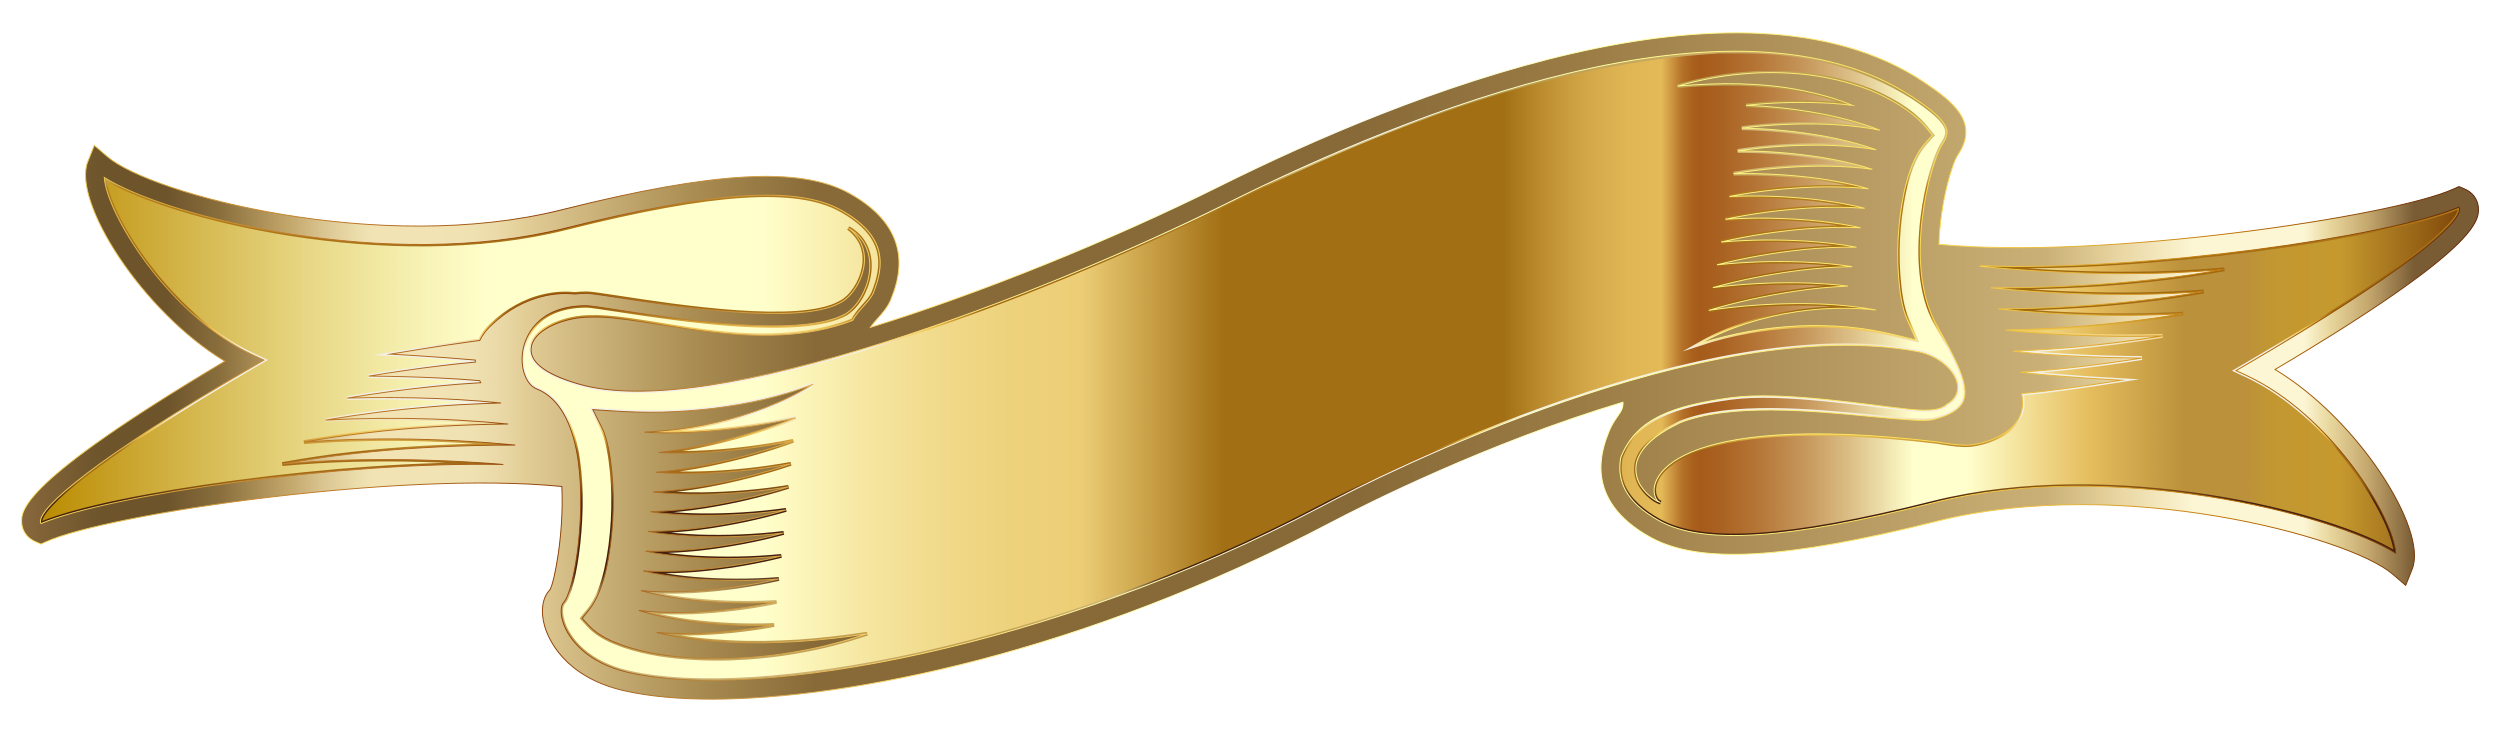
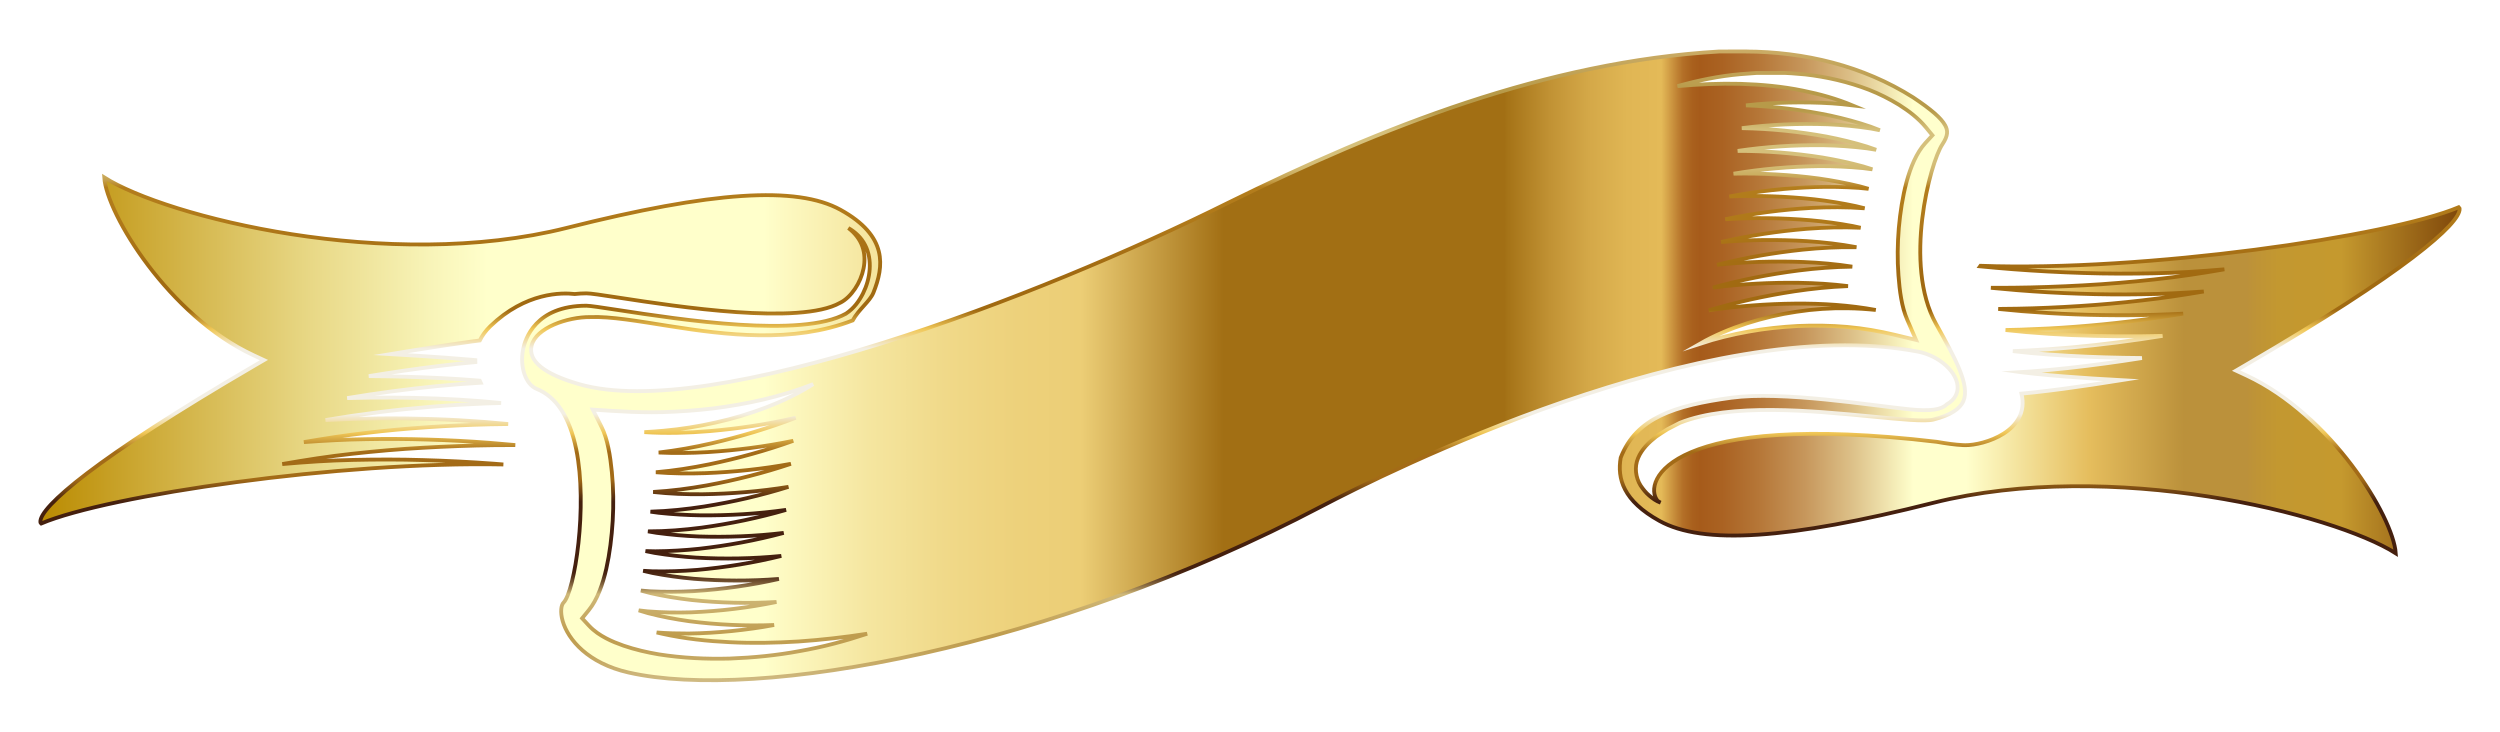
<svg xmlns="http://www.w3.org/2000/svg" version="1.1" id="Layer_1" x="0px" y="0px" viewBox="0 0 2604.944 762.669" enable-background="new 0 0 2604.944 762.669" xml:space="preserve">
  <g>
    <linearGradient id="SVGID_1_" gradientUnits="userSpaceOnUse" x1="42.063" y1="381.215" x2="2562.876" y2="381.215">
      <stop offset="0" style="stop-color:#BA8B01" />
      <stop offset="0.044" style="stop-color:#CDAA37" />
      <stop offset="0.112" style="stop-color:#E8D886" />
      <stop offset="0.161" style="stop-color:#F8F4B8" />
      <stop offset="0.185" style="stop-color:#FFFFCB" />
      <stop offset="0.299" style="stop-color:#FFFFCB" />
      <stop offset="0.308" style="stop-color:#FDF9C1" />
      <stop offset="0.342" style="stop-color:#F5E6A0" />
      <stop offset="0.374" style="stop-color:#F0D989" />
      <stop offset="0.404" style="stop-color:#EDD17B" />
      <stop offset="0.43" style="stop-color:#ECCE76" />
      <stop offset="0.489" style="stop-color:#A26F14" />
      <stop offset="0.605" style="stop-color:#A26F14" />
      <stop offset="0.607" style="stop-color:#A67418" />
      <stop offset="0.624" style="stop-color:#C19234" />
      <stop offset="0.64" style="stop-color:#D4A848" />
      <stop offset="0.656" style="stop-color:#E0B654" />
      <stop offset="0.67" style="stop-color:#E4BA58" />
      <stop offset="0.672" style="stop-color:#D9A94D" />
      <stop offset="0.676" style="stop-color:#C38737" />
      <stop offset="0.679" style="stop-color:#B36F27" />
      <stop offset="0.683" style="stop-color:#A9601D" />
      <stop offset="0.686" style="stop-color:#A65B1A" />
      <stop offset="0.695" style="stop-color:#AA6222" />
      <stop offset="0.71" style="stop-color:#B57637" />
      <stop offset="0.729" style="stop-color:#C6965B" />
      <stop offset="0.75" style="stop-color:#DEC38B" />
      <stop offset="0.773" style="stop-color:#FDFCC9" />
      <stop offset="0.774" style="stop-color:#FFFFCD" />
      <stop offset="0.796" style="stop-color:#FFFFCD" />
      <stop offset="0.847" style="stop-color:#E5BD5D" />
      <stop offset="0.886" style="stop-color:#BB913B" />
      <stop offset="0.912" style="stop-color:#BB913B" />
      <stop offset="0.915" style="stop-color:#BE9337" />
      <stop offset="0.925" style="stop-color:#C39830" />
      <stop offset="0.951" style="stop-color:#C5992E" />
      <stop offset="1" style="stop-color:#7F470A" />
    </linearGradient>
    <linearGradient id="SVGID_2_" gradientUnits="userSpaceOnUse" x1="1302.469" y1="710.788" x2="1302.469" y2="51.642">
      <stop offset="0" style="stop-color:#D0BB84" />
      <stop offset="0.029" style="stop-color:#C7AB68" />
      <stop offset="0.054" style="stop-color:#C1A055" />
      <stop offset="0.073" style="stop-color:#BF9C4E" />
      <stop offset="0.139" style="stop-color:#CFB878" />
      <stop offset="0.148" style="stop-color:#A08454" />
      <stop offset="0.157" style="stop-color:#795936" />
      <stop offset="0.165" style="stop-color:#5C3A20" />
      <stop offset="0.171" style="stop-color:#4B2713" />
      <stop offset="0.176" style="stop-color:#45200E" />
      <stop offset="0.285" style="stop-color:#45200E" />
      <stop offset="0.321" style="stop-color:#A36B17" />
      <stop offset="0.364" style="stop-color:#A36B17" />
      <stop offset="0.394" style="stop-color:#F0C757" />
      <stop offset="0.424" style="stop-color:#F3EFE4" />
      <stop offset="0.491" style="stop-color:#F3EFE4" />
      <stop offset="0.527" style="stop-color:#F3EFE4" />
      <stop offset="0.558" style="stop-color:#F0C757" />
      <stop offset="0.588" style="stop-color:#A16A11" />
      <stop offset="0.648" style="stop-color:#A16A11" />
      <stop offset="0.652" style="stop-color:#A26B12" />
      <stop offset="0.721" style="stop-color:#AF7819" />
      <stop offset="0.782" style="stop-color:#B37D1C" />
      <stop offset="0.786" style="stop-color:#BA8A2E" />
      <stop offset="0.793" style="stop-color:#C49E4A" />
      <stop offset="0.802" style="stop-color:#CBAD60" />
      <stop offset="0.811" style="stop-color:#D1B86F" />
      <stop offset="0.821" style="stop-color:#D4BE78" />
      <stop offset="0.836" style="stop-color:#D5C07B" />
      <stop offset="0.873" style="stop-color:#D5C07B" />
      <stop offset="0.903" style="stop-color:#B79A49" />
      <stop offset="0.933" style="stop-color:#B79A49" />
      <stop offset="1" style="stop-color:#CBAC66" />
    </linearGradient>
    <path fill="url(#SVGID_1_)" stroke="url(#SVGID_2_)" stroke-width="4" stroke-miterlimit="10" d="M1818.602,53.642   c61.769,0.263,122.518,14.756,174.908,47.887c18.942,12.625,29.204,21.59,33.278,29.07c2.875,5.26,3.384,10.427-2.916,19.878   c-12.897,19.343-40.741,125.429-6.705,186.708l0.566,1.012c19.624,35.325,35.124,63.227,28.076,79.668   c-3.642,8.501-13.806,14.8-31.063,19.276c-8.782,2.282-34.362-0.205-63.985-3.094c-62.398-6.067-147.861-14.381-200.336,6.491   l-0.005,0.004l-12.661,6.535c-4.088,2.519-8.145,5.091-12.063,7.846c-7.574,5.938-14.921,12.964-18.848,22.348   c-4.07,9.406-2.461,20.435,2.537,28.486c2.657,3.95,5.555,7.69,9.166,10.672c3.513,3.014,7.342,5.786,11.707,7.302   c-1.088-0.58-2.126-1.217-3.134-1.895c-16.138-20.257,12.594-94.406,290.943-61.488c10.352,1.814,19.539,3.08,26.881,3.41   c0.067,0.009,0.134,0.013,0.205,0.027c0.031-0.004,0.058-0.013,0.089-0.018c0.825,0.036,1.681,0.08,2.461,0.085   c19.093,0.241,68.073-14.457,58.64-53.727l13.909-1.369c10.12-1.106,20.163-2.376,30.189-3.718   c20.039-2.693,39.979-5.711,59.87-8.876c-20.115-1.119-40.211-2.385-60.222-3.976c-9.999-0.807-19.985-1.685-29.9-2.715   l-14.782-1.707l-0.116-0.018c3.406-0.205,6.812-0.428,10.253-0.664c13.066-0.923,26.061-2.175,39.02-3.58   c25.901-2.826,51.632-6.37,77.239-10.449c-25.932-0.196-51.81-0.936-77.577-2.407c-12.87-0.74-25.718-1.632-38.481-2.853   c-6.081-0.575-12.264-1.221-18.358-1.953c4.489-0.152,8.979-0.334,13.494-0.539c15.991-0.767,31.919-1.908,47.798-3.299   c31.75-2.929,63.307-6.95,94.611-12.05c-31.709,0.834-63.379,0.562-94.896-0.811c-15.763-0.749-31.491-1.752-47.138-3.121   c-7.137-0.642-14.332-1.346-21.479-2.14c5.483-0.103,10.971-0.227,16.472-0.401c18.897-0.606,37.75-1.574,56.549-3.049   c37.589-2.835,74.983-7.387,111.979-13.597c-37.474,1.944-74.911,2.193-112.22,0.744c-18.652-0.673-37.273-1.854-55.818-3.375   c-8.18-0.687-16.401-1.458-24.59-2.314c6.495-0.045,12.986-0.111,19.49-0.241c21.804-0.406,43.568-1.355,65.287-2.786   c21.715-1.377,43.376-3.317,64.944-5.84c21.59-2.349,43.05-5.724,64.395-9.299c-21.616,1.453-43.202,2.679-64.814,2.884   c-21.599,0.379-43.184,0.169-64.734-0.602c-21.545-0.718-43.055-1.912-64.507-3.633c-9.223-0.736-18.487-1.574-27.71-2.496   c7.503,0.022,15.019,0.004,22.544-0.071c24.706-0.272,49.381-1.123,74.011-2.51c24.621-1.315,49.207-3.446,73.681-6.112   c24.488-2.599,48.833-6.353,73.021-10.57c-24.483,2.091-48.948,3.705-73.454,4.155c-24.496,0.517-48.97,0.499-73.418-0.334   c-24.452-0.762-48.859-2.046-73.213-3.905c-11.497-0.887-23.039-1.899-34.536-3.027c0.134-0.196,0.299-0.383,0.441-0.575   c170.169,6.344,426.434-30.568,498.448-61.043c0.784,0.7,0.825,1.275,0.838,1.614c0.954,15.3-56.959,66.013-222.313,162.465   l-10.605,6.192l11.127,5.189c87.608,40.888,152.529,146.689,155.261,185.161c-64.382-40.969-296.164-99.399-482.002-52.559   c-151.601,38.2-239.57,44.004-285.188,18.817c-37.692-20.805-44.214-44.004-40.411-65.897c16.16-41.602,56.09-54.329,115.06-62.438   c53.09-7.289,145.931,8.064,186.115,12.086c21.461,2.149,33.087,0.388,38.49-5.14c9.567-5.251,11.225-12.879,11.39-16.789   c0.682-16.066-18.732-33.956-41.521-38.263c-220-41.61-556.227,127.118-621.397,161.355   c-280.507,147.38-587.406,203.693-722.103,173.022c-41.838-9.536-62.808-33.952-68.479-53.625   c-2.679-9.304-1.591-16.677,0.878-19.142c11.693-11.693,25.388-100.558,13.218-159.88c-6.888-33.519-20.707-54.654-41.093-62.804   c-11.555-4.623-17.827-22.695-14.279-41.138c2.064-10.686,12.906-45.582,66.004-45.582c3.642,0,16.227,1.926,32.155,4.373   c67.186,10.325,192.245,29.529,238.317,3.923h0.004c8.399-5.617,13.704-13.173,17.725-21.059   c3.941-7.935,6.366-16.494,6.968-25.192c0.602-8.675-0.798-17.591-4.752-25.232c-3.901-7.69-10.28-13.659-17.435-17.72   c6.602,4.98,11.863,11.524,14.488,19.004c2.684,7.458,2.853,15.514,1.32,23.119c-1.534,7.614-4.69,14.881-8.938,21.206   c-4.217,6.277-9.776,11.818-15.621,14.635v0.004c-42.239,23.453-169.13,3.976-230.133-5.399   c-19.365-2.973-29.672-4.529-34.099-4.529c-4.275,0-8.292,0.285-12.188,0.691c-12.99-1.516-50.963-2.153-88.018,33.635   c-4.895,4.725-8.421,9.714-10.882,14.769l-7.387,0.941l-28.665,4.133c-19.049,2.898-38.031,5.974-56.99,9.13   c19.191,1.128,38.365,2.332,57.49,3.722l28.607,2.3l2.274,0.223c0,0.695,0.013,1.395,0.04,2.082   c-12.072,1.083-24.077,2.363-36.047,3.82c-25.116,3.031-50.067,6.696-74.916,10.775c25.178,0.192,50.33,0.816,75.371,2.077   c12.518,0.62,25.005,1.404,37.424,2.447c0.914,0.08,1.841,0.169,2.759,0.245c0.321,0.722,0.646,1.418,0.981,2.118   c-15.469,0.896-30.876,2.149-46.233,3.62c-31.166,3.125-62.126,7.271-92.863,12.406c31.152-0.869,62.264-0.722,93.242,0.455   c15.491,0.646,30.943,1.516,46.331,2.759c6.883,0.566,13.837,1.195,20.738,1.912c-5.358,0.129-10.717,0.285-16.098,0.481   c-18.71,0.727-37.362,1.788-55.97,3.348c-37.202,3.027-74.189,7.708-110.798,13.958c37.09-1.993,74.167-2.367,111.11-1.101   c18.465,0.579,36.898,1.672,55.274,3.085c7.935,0.624,15.915,1.328,23.859,2.122c-6.353,0.067-12.705,0.16-19.071,0.303   c-21.71,0.495-43.376,1.516-64.997,3.018c-21.612,1.453-43.175,3.455-64.645,6.045c-21.487,2.421-42.841,5.831-64.087,9.451   c21.523-1.493,43.01-2.764,64.529-3.036c21.505-0.446,42.997-0.294,64.453,0.397c21.461,0.642,42.881,1.765,64.239,3.41   c8.983,0.687,18.001,1.471,26.988,2.336c-7.36,0-14.72,0.031-22.098,0.116c-24.71,0.334-49.381,1.244-74.006,2.684   c-24.621,1.369-49.198,3.553-73.668,6.272c-24.483,2.652-48.819,6.464-72.994,10.73c24.479-2.14,48.939-3.807,73.44-4.315   c24.492-0.571,48.971-0.606,73.422,0.169c24.447,0.704,48.864,1.935,73.217,3.74c3.428,0.259,6.865,0.548,10.293,0.829   c-169.763-3.459-411.883,32.035-481.561,61.515c-0.785-0.691-0.82-1.262-0.843-1.605c-0.945-15.3,56.964-66.013,222.322-162.47   l10.601-6.188l-11.127-5.194c-87.603-40.884-152.529-146.684-155.257-185.152c64.382,40.955,296.168,99.394,482.002,52.555   c151.588-38.205,239.543-44.018,285.184-18.821c49.679,27.425,45.226,59.005,34.313,86.284c-1.854,4.641-5.858,9.121-10.093,13.851   c-3.95,4.418-8.328,9.322-11.546,15.153c-62.469,24.216-132.544,15.095-190.479,5.974c-32.668-5.14-61.475-10.289-82.882-9.455   c-23.689-0.25-56.879,11.158-61.203,29.752c-3.727,16.035,12.897,29.525,49.43,40.081c137.858,39.858,480.13-91.187,676.52-189.012   c160.549-79.173,331.23-146.889,511.594-157.593H1818.602z M847.295,400.278c-33.733,13.218-68.817,20.787-104.066,25.281   c-17.645,2.104-35.347,3.352-53.018,3.87c-3.812,0.08-7.623,0.129-11.43,0.129c-13.86,0-27.693-0.548-41.468-1.458l-19.606-1.297   l9.13,18.144c3.134,6.219,5.51,14.007,7.124,22.027c1.694,8.024,2.693,16.374,3.557,24.759c1.694,16.806,1.872,33.943,0.914,50.928   c-1.052,16.976-3.067,33.898-6.723,50.138c-3.678,16.04-9.366,32.075-18.188,42.934l-6.954,8.537l6.999,7.538   c5.697,6.143,11.809,9.946,17.85,13.209c6.063,3.223,12.166,5.59,18.278,7.748c12.224,4.155,24.514,7.003,36.823,9.081   c24.657,3.843,49.323,5.029,73.832,4.369c24.496-0.927,48.841-3.312,72.776-7.766c23.97-4.19,47.504-10.418,70.418-18.099   c-23.89,3.727-47.789,6.433-71.648,8.073c-23.877,1.462-47.722,1.979-71.398,0.731c-23.649-1.123-47.214-3.656-69.923-8.689   c-2.131-0.441-4.244-0.932-6.357-1.431c11.123,0.834,22.192,1.141,33.212,1.092c15.068-0.183,30.042-1.114,44.909-2.581   c14.858-1.52,29.641-3.5,44.241-6.304c-29.672,1.195-59.335-0.187-88.374-3.95c-14.493-2.037-28.812-4.703-42.707-8.336   c-3.352-0.927-6.673-1.921-9.964-2.965c3.063,0.379,6.121,0.753,9.179,1.043c15.268,1.23,30.43,1.44,45.48,1.003   c30.082-1.213,59.781-4.779,88.887-10.788c-29.623,1.761-59.295,0.99-88.414-2.06c-14.542-1.676-28.928-3.999-42.943-7.208   c-3.326-0.811-6.629-1.685-9.901-2.612c3.219,0.308,6.442,0.58,9.651,0.798c15.286,0.762,30.434,0.611,45.467-0.205   c30.033-1.939,59.652-6.121,88.637-12.701c-29.592,2.34-59.273,2.184-88.477-0.156c-14.591-1.324-29.039-3.294-43.171-6.072   c-3.268-0.695-6.513-1.449-9.736-2.251c3.343,0.218,6.687,0.401,10.021,0.531c15.291,0.294,30.434-0.218,45.449-1.413   c29.993-2.661,59.54-7.471,88.419-14.626c-29.574,2.929-59.277,3.41-88.571,1.765c-14.649-0.95-29.159-2.577-43.407-4.922   c-3.174-0.584-6.326-1.226-9.46-1.895c3.433,0.116,6.865,0.205,10.28,0.223c15.304-0.138,30.443-1.021,45.435-2.599   c29.962-3.37,59.447-8.822,88.218-16.566c-29.556,3.535-59.286,4.654-88.677,3.718c-14.689-0.571-29.28-1.854-43.634-3.798   c-3.04-0.455-6.067-0.976-9.081-1.516c18.875,0.031,37.491-1.502,55.858-3.874c29.931-4.079,59.353-10.182,88.035-18.518   c-29.547,4.15-59.313,5.929-88.807,5.684c-14.742-0.187-29.4-1.11-43.862-2.657c-2.88-0.339-5.742-0.749-8.599-1.168   c18.906-0.526,37.527-2.523,55.898-5.358c29.904-4.779,59.277-11.537,87.866-20.498c-29.538,4.788-59.353,7.231-88.945,7.686   c-17.475,0.192-34.932-0.481-52.02-2.363c18.871-1.079,37.442-3.535,55.747-6.816c29.886-5.492,59.211-12.91,87.724-22.49   c-29.552,5.425-59.411,8.55-89.11,9.705c-17.275,0.62-34.549,0.397-51.529-0.936c18.817-1.618,37.322-4.529,55.555-8.243   c29.868-6.21,59.157-14.292,87.581-24.519c-29.552,6.094-59.469,9.897-89.27,11.765c-17.056,1.025-34.126,1.257-50.959,0.455   c18.737-2.153,37.144-5.497,55.265-9.647c29.868-6.923,59.117-15.683,87.465-26.565c-29.561,6.772-59.536,11.27-89.449,13.855   c-22.86,1.935-45.774,2.501-68.211,1.092c6.665-0.352,13.329-0.802,19.963-1.44c18.331-1.649,36.524-4.52,54.414-8.617   c17.921-3.914,35.508-9.25,52.608-15.714C815.443,417.927,832.036,410.081,847.295,400.278z M1830.214,76.025l-16.762,1.257   c-22.294,1.953-44.201,6.504-65.518,12.469c22.071-1.966,44.058-2.96,65.866-2.376c21.799,0.691,43.443,2.688,64.498,7.026   c17.809,3.544,35.276,8.501,51.766,15.309c-7.075-0.843-14.145-1.507-21.206-2.011c-15.046-0.954-30.038-1.164-44.976-0.829   c-14.934,0.383-29.824,1.235-44.589,2.924c29.672,1.07,59.148,4.694,87.817,10.646c14.297,3.129,28.375,6.87,41.954,11.551   c3.268,1.181,6.509,2.421,9.705,3.709c-3.022-0.611-6.045-1.208-9.067-1.734c-15.13-2.389-30.238-3.749-45.275-4.453   c-30.087-1.074-59.973,0.232-89.444,4.017c29.668,0.495,59.193,3.513,88,8.764c14.372,2.777,28.535,6.183,42.27,10.441   c3.254,1.065,6.486,2.189,9.674,3.357c-3.187-0.548-6.375-1.074-9.562-1.529c-15.184-1.917-30.301-2.915-45.351-3.245   c-30.096-0.343-59.946,1.583-89.346,5.942c29.677-0.089,59.268,2.323,88.209,6.865c14.453,2.43,28.709,5.488,42.591,9.33   c3.205,0.941,6.375,1.944,9.531,2.982c-3.317-0.468-6.642-0.905-9.95-1.279c-15.228-1.458-30.359-2.1-45.422-2.042   c-30.109,0.374-59.937,2.929-89.275,7.877c29.708-0.682,59.366,1.092,88.455,4.953c14.524,2.055,28.874,4.783,42.899,8.207   c3.125,0.816,6.219,1.694,9.295,2.599c-3.419-0.379-6.83-0.722-10.24-0.999c-15.264-1.025-30.426-1.293-45.507-0.851   c-30.127,1.083-59.933,4.284-89.212,9.821c29.734-1.279,59.469-0.143,88.709,3.022c14.604,1.685,29.044,4.061,43.211,7.093   c3.005,0.687,5.978,1.435,8.947,2.207c-18.826-1.467-37.496-1.351-55.992-0.379c-30.154,1.792-59.955,5.644-89.186,11.791   c29.775-1.899,59.589-1.413,88.985,1.07c14.684,1.302,29.231,3.335,43.527,5.969c2.849,0.562,5.675,1.19,8.497,1.823   c-18.902-0.914-37.621-0.33-56.152,1.097c-30.185,2.501-59.982,7.012-89.172,13.766c29.819-2.523,59.736-2.697,89.279-0.914   c17.43,1.146,34.794,3.138,51.685,6.308c-18.897-0.352-37.603,0.687-56.103,2.568c-30.211,3.21-60.022,8.385-89.172,15.777   c29.868-3.17,59.888-4.021,89.587-2.929c17.27,0.704,34.482,2.229,51.315,4.846c-18.893,0.192-37.558,1.69-56.023,4.012   c-30.26,3.923-60.071,9.763-89.199,17.801c29.94-3.829,60.057-5.354,89.912-4.962c17.087,0.272,34.125,1.346,50.852,3.424   c-18.853,0.722-37.456,2.657-55.845,5.416c-30.305,4.641-60.133,11.158-89.221,19.86c29.989-4.516,60.222-6.727,90.242-7.044   c28.375-0.232,56.687,1.636,83.814,6.66c-9.651-1.052-19.334-1.645-28.99-1.788c-18.032-0.366-36.011,0.905-53.691,3.638   c-17.707,2.563-35.098,6.776-52.015,12.192c-16.878,5.537-33.31,12.398-48.601,21.131c16.722-5.483,33.653-9.66,50.722-12.678   c17.038-3.125,34.246-4.899,51.378-5.831c17.15-0.758,34.273-0.446,51.208,0.976c16.931,1.516,33.644,4.369,49.991,8.305   l21.964,5.292l-9.299-21.313c-5.675-12.99-7.864-29.85-9.05-45.957c-1.257-16.325-1.007-32.931,0.357-49.327   c1.471-16.387,3.95-32.681,8.087-48.186c4.164-15.331,10.414-30.39,19.544-40.376l7.418-8.1l-6.571-7.957   c-8.461-10.267-18.188-17.373-28.205-23.788c-10.097-6.205-20.564-11.421-31.326-15.683c-21.612-8.296-44.036-13.418-66.557-16.013   C1852.758,75.276,1869.636,76.203,1830.214,76.025z" />
    <linearGradient id="SVGID_3_" gradientUnits="userSpaceOnUse" x1="22.472" y1="381.334" x2="2582.472" y2="381.334">
      <stop offset="0" style="stop-color:#88673C" />
      <stop offset="0.033" style="stop-color:#6D542B" />
      <stop offset="0.059" style="stop-color:#6D542B" />
      <stop offset="0.081" style="stop-color:#8A6F3D" />
      <stop offset="0.107" style="stop-color:#C0A367" />
      <stop offset="0.109" style="stop-color:#C3A76B" />
      <stop offset="0.124" style="stop-color:#DCC793" />
      <stop offset="0.136" style="stop-color:#EBDCAB" />
      <stop offset="0.143" style="stop-color:#F1E3B4" />
      <stop offset="0.169" style="stop-color:#F1E3B4" />
      <stop offset="0.183" style="stop-color:#EFE1B1" />
      <stop offset="0.195" style="stop-color:#EAD9A7" />
      <stop offset="0.205" style="stop-color:#E2CD96" />
      <stop offset="0.273" style="stop-color:#AA8D52" />
      <stop offset="0.323" style="stop-color:#886A38" />
      <stop offset="0.544" style="stop-color:#886A38" />
      <stop offset="0.635" style="stop-color:#9B7C45" />
      <stop offset="0.824" style="stop-color:#CAB076" />
      <stop offset="0.854" style="stop-color:#E9D6A2" />
      <stop offset="0.884" style="stop-color:#FCF6D4" />
      <stop offset="0.929" style="stop-color:#FCF6D4" />
      <stop offset="0.94" style="stop-color:#E7D59B" />
      <stop offset="0.955" style="stop-color:#C5A86E" />
      <stop offset="0.974" style="stop-color:#795B34" />
      <stop offset="1" style="stop-color:#795B34" />
    </linearGradient>
    <linearGradient id="SVGID_4_" gradientUnits="userSpaceOnUse" x1="21.972" y1="381.334" x2="2582.972" y2="381.334">
      <stop offset="0" style="stop-color:#FFE964" />
      <stop offset="0.012" style="stop-color:#F6DA5C" />
      <stop offset="0.052" style="stop-color:#DCAE43" />
      <stop offset="0.089" style="stop-color:#CA8E31" />
      <stop offset="0.119" style="stop-color:#BE7A26" />
      <stop offset="0.139" style="stop-color:#BA7322" />
      <stop offset="0.171" style="stop-color:#AA6118" />
      <stop offset="0.218" style="stop-color:#8B3E04" />
      <stop offset="0.241" style="stop-color:#A05B17" />
      <stop offset="0.3" style="stop-color:#D3A045" />
      <stop offset="0.342" style="stop-color:#F3CB62" />
      <stop offset="0.364" style="stop-color:#FFDC6D" />
      <stop offset="0.455" style="stop-color:#FFFFB5" />
      <stop offset="0.558" style="stop-color:#FCFDF6" />
      <stop offset="0.654" style="stop-color:#FFFF9C" />
      <stop offset="0.776" style="stop-color:#FDDC53" />
      <stop offset="0.798" style="stop-color:#F5CF4A" />
      <stop offset="0.839" style="stop-color:#E1AD31" />
      <stop offset="0.894" style="stop-color:#C0770A" />
      <stop offset="0.903" style="stop-color:#BB6E03" />
      <stop offset="1" style="stop-color:#5B1F03" />
    </linearGradient>
-     <path fill="url(#SVGID_3_)" stroke="url(#SVGID_4_)" stroke-miterlimit="10" d="M1978.512,237.639   c-1.364,16.401-1.614,33.007-0.357,49.332c1.186,16.102,3.375,32.962,9.05,45.957l9.299,21.313l-21.964-5.287   c-16.347-3.941-33.06-6.798-49.991-8.319c-16.936-1.418-34.059-1.725-51.208-0.976c-17.132,0.941-34.335,2.715-51.378,5.835   c-17.069,3.027-33.996,7.2-50.722,12.678c15.291-8.729,31.723-15.598,48.601-21.126c16.918-5.416,34.308-9.629,52.011-12.192   c17.685-2.733,35.664-4.003,53.696-3.638c9.656,0.143,19.339,0.74,28.99,1.788c-27.127-5.024-55.439-6.888-83.814-6.656   c-30.024,0.312-60.254,2.523-90.242,7.035c29.088-8.697,58.916-15.215,89.221-19.856c18.389-2.759,36.996-4.699,55.845-5.421   c-16.726-2.077-33.764-3.147-50.852-3.419c-29.855-0.392-59.973,1.132-89.908,4.962c29.124-8.038,58.934-13.878,89.195-17.801   c18.465-2.323,37.13-3.82,56.023-4.012c-16.833-2.612-34.045-4.141-51.315-4.841c-29.699-1.097-59.719-0.245-89.587,2.924   c29.146-7.396,58.956-12.567,89.172-15.777c18.501-1.881,37.206-2.92,56.103-2.563c-16.891-3.174-34.255-5.167-51.69-6.308   c-29.538-1.792-59.456-1.609-89.275,0.914c29.191-6.763,58.987-11.27,89.172-13.771c18.532-1.427,37.251-2.011,56.148-1.101   c-2.817-0.633-5.644-1.257-8.497-1.819c-14.297-2.639-28.838-4.667-43.527-5.974c-29.387-2.483-59.206-2.965-88.981-1.065   c29.231-6.148,59.032-9.999,89.186-11.791c18.496-0.972,37.166-1.088,55.992,0.374c-2.969-0.767-5.942-1.516-8.947-2.202   c-14.163-3.027-28.607-5.407-43.215-7.093c-29.235-3.17-58.97-4.302-88.704-3.018c29.28-5.541,59.09-8.742,89.212-9.83   c15.081-0.441,30.238-0.165,45.507,0.856c3.41,0.281,6.821,0.62,10.24,0.999c-3.076-0.901-6.17-1.783-9.295-2.603   c-14.025-3.424-28.375-6.148-42.903-8.203c-29.088-3.856-58.742-5.63-88.45-4.953c29.338-4.948,59.166-7.503,89.275-7.877   c15.063-0.058,30.194,0.584,45.422,2.037c3.312,0.374,6.633,0.816,9.95,1.288c-3.147-1.043-6.326-2.046-9.531-2.987   c-13.882-3.843-28.139-6.901-42.591-9.326c-28.941-4.552-58.528-6.954-88.214-6.87c29.405-4.364,59.255-6.281,89.355-5.938   c15.046,0.325,30.162,1.324,45.346,3.241c3.188,0.455,6.375,0.981,9.562,1.529c-3.187-1.172-6.419-2.291-9.674-3.357   c-13.735-4.262-27.898-7.663-42.27-10.441c-28.803-5.251-58.332-8.274-88-8.764c29.467-3.785,59.353-5.095,89.444-4.012   c15.037,0.7,30.14,2.06,45.275,4.449c3.018,0.522,6.045,1.123,9.067,1.734c-3.196-1.293-6.437-2.528-9.705-3.709   c-13.579-4.681-27.657-8.421-41.954-11.551c-28.669-5.951-58.145-9.58-87.817-10.646c14.765-1.685,29.654-2.537,44.589-2.924   c14.934-0.339,29.931-0.129,44.976,0.829c7.061,0.504,14.132,1.168,21.211,2.011c-16.499-6.807-33.961-11.769-51.77-15.304   c-21.055-4.342-42.698-6.339-64.493-7.035c-21.813-0.58-43.799,0.41-65.866,2.381c21.309-5.96,43.22-10.521,65.514-12.473   c22.272-2.282,44.896-2.109,67.449,0.263c22.521,2.595,44.945,7.717,66.557,16.013c10.761,4.262,21.233,9.478,31.326,15.683   c10.017,6.415,19.744,13.521,28.205,23.788l6.567,7.957l-7.409,8.1c-9.139,9.986-15.389,25.04-19.548,40.371   C1982.462,204.962,1979.988,221.256,1978.512,237.639 M831.893,668.424c23.863-1.641,47.754-4.346,71.648-8.073   c-22.918,7.677-46.447,13.909-70.418,18.095c-23.935,4.458-48.28,6.843-72.78,7.77c-24.505,0.66-49.171-0.526-73.833-4.364   c-12.304-2.082-24.59-4.93-36.818-9.085c-6.112-2.158-12.215-4.525-18.273-7.743c-6.041-3.272-12.157-7.07-17.859-13.209   l-6.995-7.543l6.95-8.537c8.827-10.855,14.515-26.895,18.193-42.934c3.651-16.24,5.675-33.163,6.723-50.138   c0.954-16.985,0.78-34.126-0.909-50.928c-0.869-8.385-1.868-16.735-3.557-24.768c-1.618-8.006-3.994-15.799-7.128-22.018   l-9.125-18.144l19.597,1.297c17.564,1.159,35.218,1.73,52.902,1.328c17.671-0.517,35.374-1.765,53.018-3.87   c35.249-4.494,70.333-12.063,104.066-25.281c-15.26,9.803-31.852,17.649-48.895,24.229c-17.096,6.46-34.687,11.796-52.604,15.719   c-17.89,4.088-36.087,6.959-54.423,8.608c-6.629,0.637-13.294,1.088-19.958,1.44c22.441,1.409,45.355,0.843,68.211-1.092   c29.913-2.586,59.888-7.084,89.449-13.855c-28.348,10.877-57.597,19.642-87.465,26.565c-18.126,4.15-36.528,7.494-55.261,9.643   c16.829,0.807,33.898,0.575,50.954-0.446c29.801-1.872,59.723-5.675,89.27-11.769c-28.424,10.227-57.708,18.309-87.581,24.523   c-18.237,3.709-36.738,6.616-55.559,8.238c16.98,1.333,34.259,1.551,51.534,0.936c29.699-1.155,59.563-4.28,89.105-9.705   c-28.504,9.58-57.833,16.998-87.719,22.495c-18.304,3.277-36.872,5.733-55.747,6.816c17.087,1.877,34.545,2.55,52.02,2.363   c29.592-0.459,59.402-2.902,88.949-7.69c-28.589,8.96-57.967,15.719-87.875,20.502c-18.367,2.831-36.988,4.828-55.898,5.354   c2.862,0.419,5.724,0.825,8.604,1.168c14.457,1.547,29.119,2.47,43.862,2.657c29.494,0.245,59.259-1.534,88.807-5.684   c-28.682,8.341-58.105,14.439-88.035,18.518c-18.371,2.372-36.983,3.905-55.858,3.874c3.014,0.539,6.036,1.061,9.081,1.516   c14.355,1.948,28.941,3.223,43.634,3.794c29.391,0.945,59.126-0.178,88.677-3.714c-28.776,7.743-58.256,13.196-88.218,16.566   c-14.992,1.578-30.136,2.461-45.431,2.599c-3.419-0.018-6.852-0.107-10.284-0.223c3.134,0.669,6.286,1.311,9.464,1.89   c14.248,2.349,28.754,3.977,43.398,4.926c29.302,1.645,59.005,1.164,88.57-1.765c-28.874,7.155-58.421,11.965-88.414,14.626   c-15.014,1.195-30.154,1.707-45.449,1.413c-3.335-0.129-6.674-0.312-10.021-0.531c3.223,0.798,6.464,1.556,9.736,2.251   c14.127,2.777,28.576,4.748,43.166,6.072c29.208,2.34,58.889,2.496,88.481,0.156c-28.986,6.58-58.604,10.761-88.637,12.701   c-15.032,0.816-30.185,0.967-45.467,0.205c-3.21-0.214-6.428-0.49-9.651-0.798c3.272,0.927,6.571,1.801,9.906,2.612   c14.011,3.21,28.393,5.528,42.939,7.208c29.119,3.049,58.787,3.82,88.414,2.064c-29.102,6.005-58.805,9.576-88.887,10.784   c-15.054,0.441-30.211,0.227-45.484-1.003c-3.054-0.29-6.107-0.66-9.17-1.039c3.29,1.039,6.611,2.033,9.959,2.956   c13.895,3.638,28.214,6.304,42.703,8.341c29.044,3.758,58.711,5.14,88.379,3.95c-14.6,2.804-29.378,4.788-44.241,6.304   c-14.867,1.467-29.837,2.398-44.914,2.581c-11.016,0.049-22.085-0.259-33.207-1.088c2.118,0.495,4.226,0.985,6.353,1.431   c22.713,5.024,46.273,7.556,69.923,8.684C784.171,670.399,808.021,669.891,831.893,668.424 M2340.551,379.964l-10.605,6.192   l11.127,5.189c87.608,40.888,152.529,146.689,155.261,185.156c-64.382-40.964-296.168-99.394-482.002-52.559   c-151.601,38.205-239.57,44.009-285.188,18.821c-37.692-20.805-44.214-44-40.411-65.897c16.16-41.602,56.09-54.329,115.06-62.438   c53.09-7.293,145.931,8.064,186.115,12.081c21.461,2.153,33.087,0.388,38.49-5.136c9.562-5.251,11.225-12.87,11.39-16.784   c0.678-16.075-18.732-33.956-41.521-38.267c-220-41.61-556.231,127.118-621.397,161.36   C1096.361,675.057,789.462,731.37,654.766,700.699c-41.838-9.531-62.813-33.952-68.479-53.625   c-2.684-9.299-1.587-16.673,0.878-19.142c11.693-11.693,25.388-100.558,13.218-159.88c-6.883-33.524-20.707-54.654-41.098-62.804   c-11.551-4.623-17.823-22.695-14.274-41.138c2.064-10.695,12.91-45.587,66.004-45.587c3.647,0,16.227,1.93,32.155,4.378   c67.186,10.325,192.245,29.529,238.317,3.927h0.004c8.403-5.621,13.708-13.178,17.729-21.059c3.932-7.94,6.362-16.494,6.963-25.201   c0.602-8.671-0.802-17.587-4.752-25.232c-3.901-7.69-10.28-13.65-17.439-17.711c6.607,4.971,11.867,11.519,14.493,18.995   c2.688,7.458,2.853,15.518,1.32,23.123c-1.534,7.619-4.69,14.876-8.938,21.211c-4.213,6.272-9.776,11.818-15.621,14.631   c-42.239,23.458-169.135,3.981-230.133-5.394c-19.365-2.973-29.677-4.529-34.099-4.529c-4.275,0-8.292,0.285-12.188,0.691   c-12.995-1.511-50.963-2.158-88.018,33.635c-4.89,4.73-8.421,9.714-10.882,14.774l-7.391,0.936l-28.665,4.133   c-19.044,2.893-38.026,5.974-56.981,9.134c19.187,1.123,38.361,2.327,57.485,3.718l28.611,2.3l2.274,0.223   c0,0.7,0.009,1.395,0.036,2.086c-12.068,1.07-24.077,2.363-36.047,3.82c-25.112,3.027-50.067,6.691-74.916,10.77   c25.178,0.192,50.33,0.816,75.371,2.077c12.518,0.62,25.009,1.404,37.429,2.447c0.909,0.08,1.837,0.169,2.755,0.245   c0.316,0.722,0.642,1.427,0.981,2.118c-15.469,0.896-30.876,2.149-46.233,3.62c-31.166,3.125-62.126,7.271-92.859,12.402   c31.148-0.865,62.26-0.718,93.242,0.455c15.487,0.651,30.938,1.52,46.323,2.759c6.888,0.571,13.842,1.199,20.743,1.917   c-5.358,0.129-10.721,0.285-16.098,0.481c-18.706,0.727-37.362,1.783-55.965,3.348c-37.202,3.027-74.194,7.708-110.802,13.958   c37.095-1.988,74.171-2.367,111.11-1.101c18.469,0.579,36.903,1.672,55.274,3.08c7.935,0.629,15.91,1.337,23.859,2.126   c-6.353,0.067-12.705,0.165-19.076,0.303c-21.706,0.495-43.376,1.516-64.992,3.018c-21.608,1.453-43.175,3.455-64.645,6.045   c-21.487,2.416-42.841,5.831-64.087,9.451c21.523-1.493,43.01-2.764,64.529-3.036c21.505-0.441,42.997-0.294,64.453,0.401   c21.456,0.637,42.881,1.761,64.243,3.406c8.978,0.687,17.997,1.471,26.984,2.336c-7.365,0-14.725,0.031-22.102,0.12   c-24.702,0.33-49.376,1.239-74.002,2.679c-24.621,1.369-49.198,3.553-73.668,6.272c-24.483,2.652-48.819,6.464-72.994,10.73   c24.479-2.14,48.935-3.812,73.44-4.315c24.492-0.571,48.971-0.611,73.422,0.169c24.443,0.709,48.864,1.939,73.217,3.74   c3.428,0.259,6.865,0.548,10.293,0.829c-169.768-3.459-411.888,32.039-481.561,61.52c-0.785-0.695-0.82-1.266-0.838-1.609   c-0.95-15.3,56.959-66.013,222.313-162.465l10.61-6.192l-11.132-5.194c-87.608-40.884-152.524-146.684-155.257-185.156   c64.382,40.964,296.168,99.399,482.002,52.559c151.588-38.205,239.543-44.018,285.179-18.821   c49.684,27.425,45.23,59.005,34.317,86.279c-1.854,4.645-5.858,9.125-10.093,13.86c-3.954,4.418-8.328,9.317-11.546,15.148   c-97.687,37.866-213.986-5.8-273.361-3.482c-23.689-0.25-56.879,11.163-61.203,29.748c-3.731,16.04,12.901,29.529,49.425,40.086   c137.866,39.858,480.134-91.192,676.524-189.012c187.72-93.514,530.063-232.112,713.651-109.706   c18.937,12.625,29.199,21.594,33.278,29.07c2.871,5.26,3.384,10.423-2.916,19.878c-12.897,19.343-40.741,125.429-6.705,186.708   l0.562,1.012c19.628,35.325,35.133,63.227,28.081,79.668c-3.642,8.497-13.802,14.8-31.063,19.276   c-8.778,2.282-34.362-0.21-63.985-3.094c-62.398-6.067-147.861-14.381-200.336,6.486v0.004l-12.665,6.54   c-4.088,2.519-8.145,5.091-12.063,7.846c-7.574,5.938-14.916,12.964-18.848,22.348c-4.07,9.406-2.461,20.435,2.537,28.486   c2.657,3.954,5.555,7.694,9.17,10.668c3.508,3.022,7.338,5.791,11.702,7.307c-1.088-0.58-2.126-1.217-3.134-1.895   c-16.138-20.257,12.594-94.41,290.948-61.488c10.347,1.819,19.535,3.08,26.877,3.41c0.067,0.009,0.134,0.013,0.205,0.027   c0.031-0.004,0.058-0.013,0.085-0.018c0.834,0.036,1.685,0.08,2.465,0.089c19.093,0.236,68.073-14.462,58.64-53.732l13.909-1.369   c10.12-1.106,20.163-2.376,30.189-3.713c20.039-2.697,39.974-5.715,59.87-8.88c-20.115-1.119-40.211-2.381-60.222-3.976   c-9.999-0.807-19.985-1.685-29.9-2.715l-14.778-1.707l-0.12-0.013c3.406-0.21,6.812-0.432,10.253-0.664   c13.066-0.927,26.061-2.18,39.02-3.58c25.901-2.831,51.632-6.375,77.239-10.449c-25.932-0.196-51.815-0.945-77.573-2.412   c-12.875-0.74-25.722-1.636-38.49-2.853c-6.076-0.58-12.259-1.217-18.358-1.948c4.493-0.156,8.983-0.343,13.499-0.544   c15.991-0.767,31.923-1.908,47.798-3.299c31.75-2.929,63.307-6.95,94.611-12.059c-31.709,0.843-63.379,0.571-94.896-0.802   c-15.763-0.749-31.491-1.752-47.138-3.116c-7.137-0.646-14.332-1.351-21.479-2.144c5.488-0.098,10.971-0.227,16.477-0.401   c18.893-0.606,37.746-1.574,56.545-3.049c37.594-2.835,74.983-7.391,111.979-13.592c-37.474,1.944-74.916,2.189-112.22,0.736   c-18.652-0.669-37.277-1.85-55.818-3.375c-8.18-0.682-16.401-1.453-24.59-2.309c6.491-0.045,12.986-0.116,19.49-0.241   c21.804-0.406,43.568-1.355,65.287-2.791c21.71-1.373,43.376-3.312,64.944-5.835c21.59-2.349,43.05-5.72,64.395-9.295   c-21.616,1.449-43.202,2.675-64.814,2.88c-21.599,0.374-43.184,0.169-64.734-0.606c-21.545-0.709-43.055-1.904-64.507-3.629   c-9.223-0.736-18.482-1.574-27.71-2.496c7.503,0.022,15.019,0.004,22.544-0.071c24.706-0.272,49.381-1.128,74.011-2.514   c24.626-1.315,49.207-3.437,73.681-6.107c24.488-2.595,48.833-6.353,73.021-10.57c-24.483,2.091-48.948,3.7-73.454,4.155   c-24.496,0.517-48.97,0.499-73.418-0.334c-24.452-0.758-48.859-2.046-73.213-3.901c-11.497-0.892-23.039-1.904-34.536-3.036   c0.138-0.192,0.299-0.379,0.441-0.571c170.169,6.339,426.434-30.564,498.448-61.043c0.784,0.7,0.825,1.271,0.838,1.614   C2563.814,232.798,2505.906,283.511,2340.551,379.964 M2582.368,216.299v-0.004c-0.25-4.101-2.198-14.221-14.814-19.624   l-5.314-2.278l-5.278,2.394c-64.061,29.124-367.75,74.283-536.563,57.762c1.199-43.037,13.374-83.707,19.726-93.238   c22.236-33.359-4.24-55.002-35.784-76.035c-191.785-127.858-541.69,13.08-733.198,108.471   c-115.046,57.302-250.193,111.961-364.294,147.46c2.015-3.049,4.743-6.098,7.784-9.495c4.917-5.51,10.494-11.751,13.623-19.57   c7.039-17.604,28.464-71.171-43.019-110.628c-50.963-28.143-140.497-23.07-299.391,16.976   c-190.265,47.963-428.311-16.214-473.684-55.105l-13.895-11.916l-6.798,16.998C75.01,209.612,147.71,324.266,234.372,376.384   C19.998,503.217,21.808,532.474,22.575,545.081c0.259,4.101,2.211,14.216,14.818,19.619l5.314,2.282l5.274-2.394   c64.284-29.226,368.743-74.474,537.445-57.681c2.376,49.858-8.109,100.986-12.38,107.521c-7.957,8.265-10.03,22.446-5.528,38.053   c3.504,12.143,19.833,52.894,82.918,67.257c25.477,5.804,56.438,8.751,92.03,8.751h0.12c142.155,0,385.817-48.208,643.366-183.511   c36.042-18.942,163.183-83.23,305.16-125.884c0.285,6.161-1.953,9.397-5.764,14.894c-2.71,3.919-6.081,8.791-8.662,15.246   c-7.039,17.6-28.469,71.171,43.019,110.624c50.945,28.139,140.492,23.07,299.391-16.976   c190.283-47.95,428.315,16.218,473.688,55.105l13.9,11.912l6.794-16.994c16.454-41.142-56.241-155.792-142.908-207.919   C2584.954,258.15,2583.139,228.902,2582.368,216.299" />
  </g>
</svg>